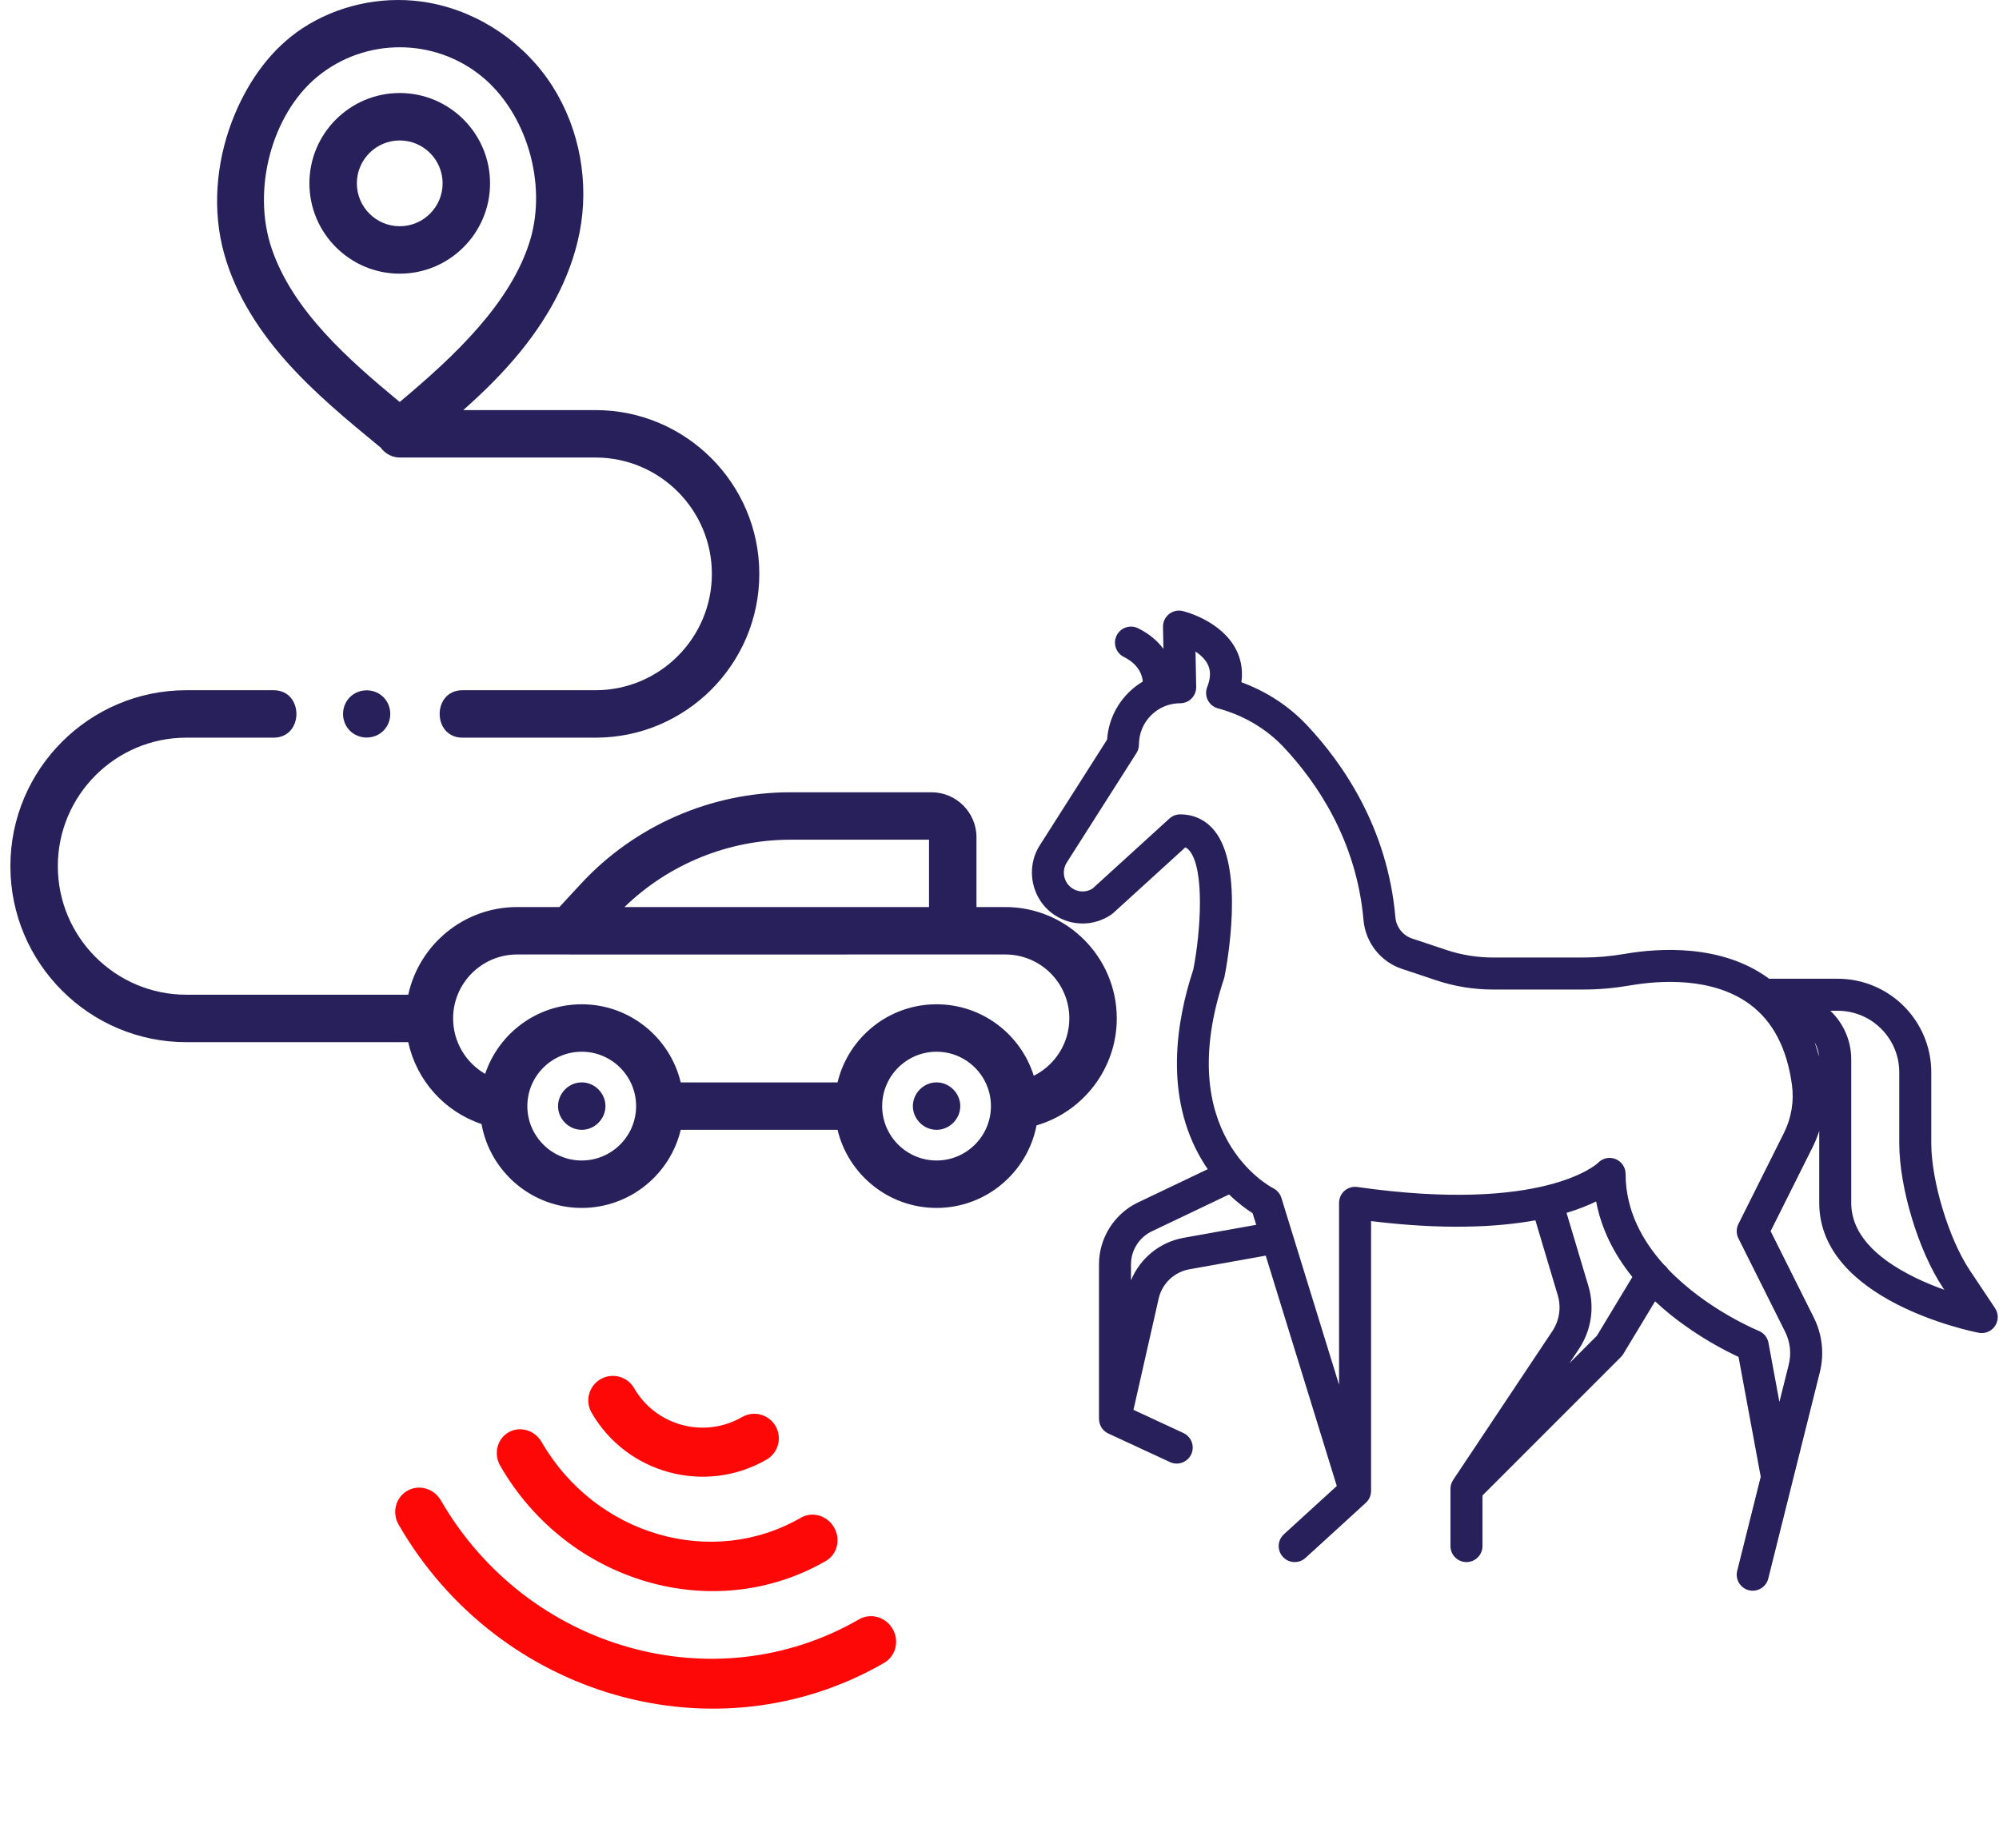
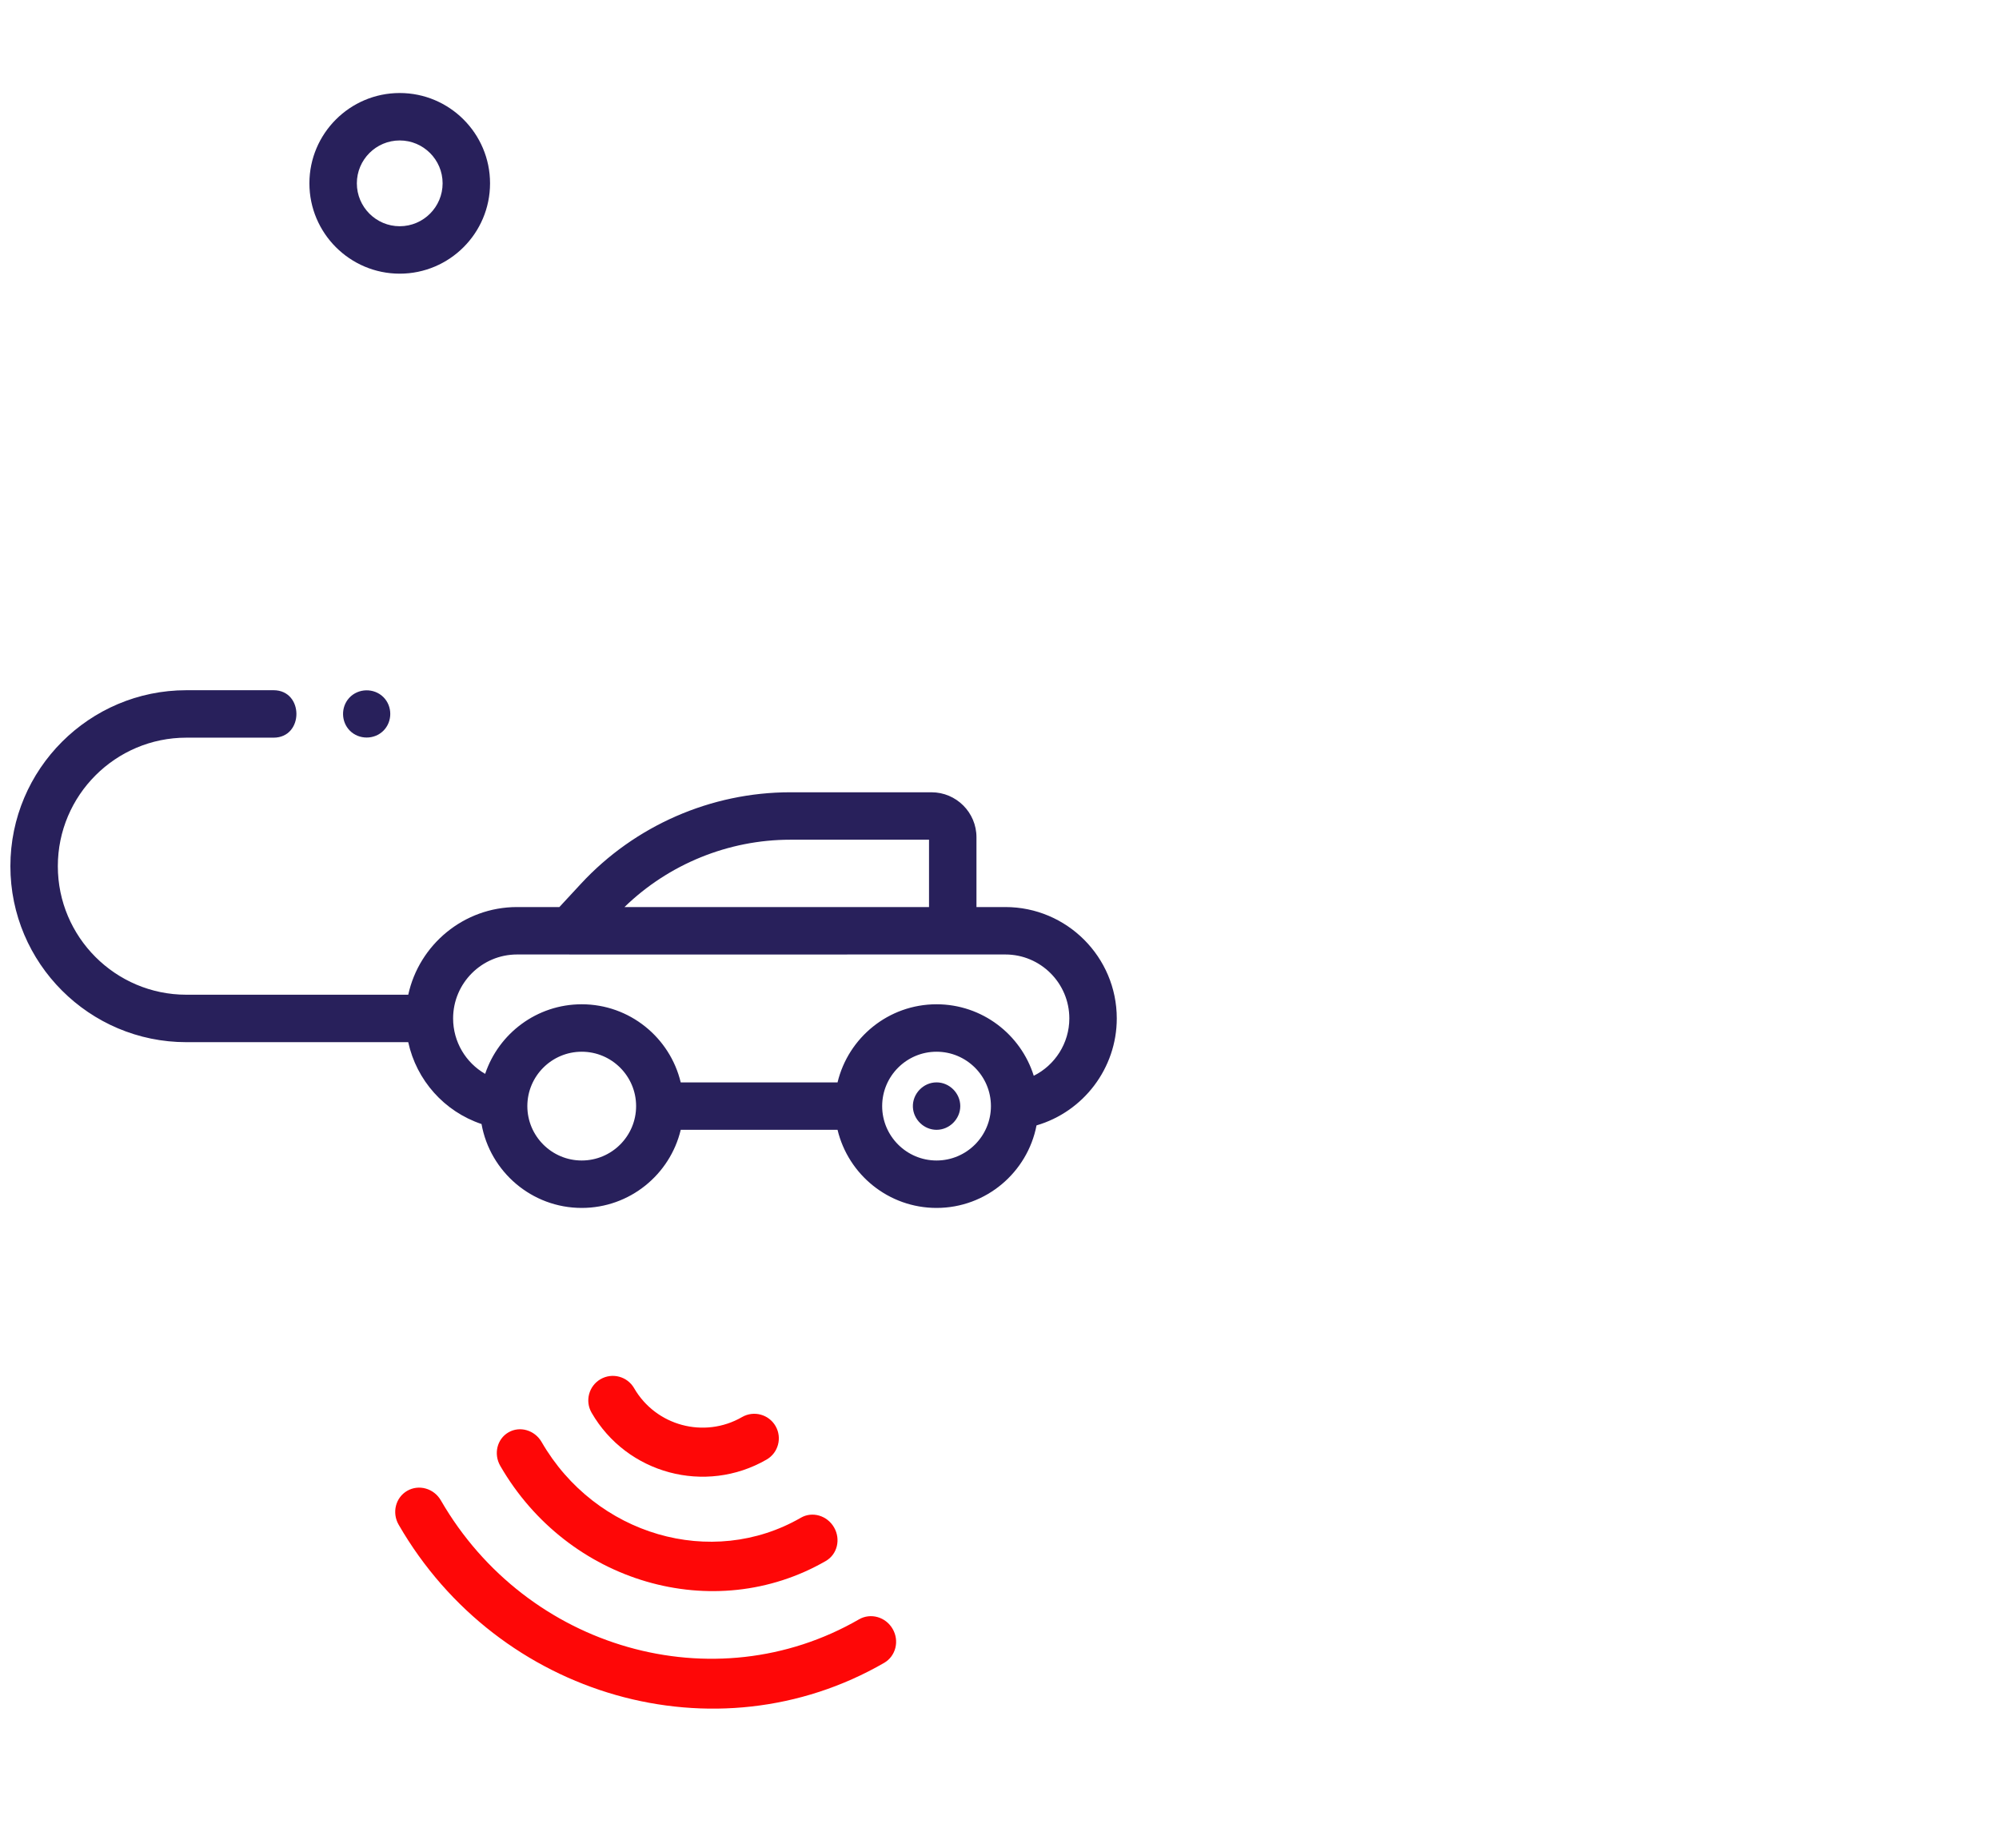
<svg xmlns="http://www.w3.org/2000/svg" width="132" height="122" viewBox="0 0 132 122" fill="none">
-   <path d="M131.739 86.377L130.059 83.857C128.687 81.799 127.528 77.97 127.528 75.496V70.803C127.528 67.396 124.756 64.625 121.35 64.625H116.817C116.807 64.618 116.798 64.61 116.788 64.602C113.672 62.317 109.525 62.602 107.33 62.976C106.355 63.142 105.463 63.223 104.602 63.223H98.582C97.537 63.223 96.504 63.055 95.512 62.725L93.243 61.969C92.631 61.765 92.198 61.211 92.141 60.558C91.626 54.674 88.689 50.425 86.315 47.897C85.125 46.63 83.639 45.657 81.974 45.048C82.102 44.114 81.877 43.383 81.622 42.887C80.673 41.038 78.37 40.413 78.111 40.348C77.791 40.268 77.453 40.342 77.195 40.547C76.937 40.752 76.79 41.065 76.796 41.394L76.825 42.845C76.463 42.354 75.933 41.874 75.155 41.485C74.633 41.224 73.998 41.436 73.737 41.958C73.476 42.48 73.688 43.115 74.21 43.376C75.24 43.891 75.433 44.632 75.461 45.002C74.133 45.795 73.214 47.205 73.105 48.834L68.658 55.819C67.685 57.346 68.12 59.406 69.626 60.411C70.779 61.179 72.259 61.165 73.397 60.377C73.436 60.35 73.472 60.321 73.507 60.289L78.271 55.95C78.374 55.997 78.463 56.071 78.55 56.177C79.546 57.391 79.297 61.464 78.799 64.01C77.662 67.452 76.855 72.414 79.389 76.638C79.507 76.835 79.629 77.02 79.752 77.199L75.145 79.397C73.58 80.143 72.569 81.746 72.569 83.479V93.691C72.569 93.696 72.572 93.7 72.573 93.704C72.578 94.098 72.8 94.473 73.181 94.65L77.258 96.54C77.401 96.606 77.553 96.638 77.701 96.638C78.1 96.638 78.482 96.411 78.661 96.026C78.906 95.496 78.676 94.868 78.147 94.622L74.846 93.091L76.518 85.709C76.754 84.733 77.546 83.987 78.536 83.81L83.579 82.908L88.272 98.117L84.781 101.305C84.35 101.698 84.32 102.367 84.713 102.798C84.922 103.026 85.208 103.142 85.494 103.142C85.749 103.142 86.004 103.051 86.207 102.866L90.192 99.226C90.418 99.02 90.531 98.738 90.534 98.454C90.534 98.451 90.537 98.449 90.537 98.445V80.628C95.348 81.216 98.864 81.034 101.386 80.575L102.861 85.516C103.103 86.325 102.973 87.193 102.504 87.896L95.96 97.713C95.96 97.713 95.959 97.714 95.959 97.715L95.956 97.718C95.955 97.721 95.954 97.723 95.953 97.725C95.844 97.892 95.779 98.09 95.779 98.305V102.085C95.779 102.669 96.252 103.142 96.836 103.142C97.419 103.142 97.893 102.669 97.893 102.085V98.743L107.034 89.601C107.095 89.54 107.148 89.473 107.192 89.4L109.29 85.924C109.625 86.236 109.978 86.543 110.353 86.843C112.148 88.279 113.931 89.192 114.801 89.595L116.266 97.508L114.713 103.719C114.572 104.285 114.916 104.859 115.482 105.001C115.568 105.022 115.655 105.033 115.739 105.033C116.213 105.033 116.644 104.712 116.764 104.232L118.372 97.798L120.168 90.613C120.472 89.399 120.331 88.114 119.771 86.995L116.92 81.292L119.686 75.76C119.864 75.405 120.011 75.04 120.13 74.668V79.421C120.13 85.89 130.23 87.918 130.66 88.001C130.727 88.014 130.794 88.02 130.861 88.02C131.21 88.02 131.542 87.847 131.741 87.549C131.976 87.194 131.976 86.732 131.739 86.377ZM120.117 69.773C120.031 69.442 119.934 69.123 119.825 68.814C119.99 69.105 120.091 69.431 120.117 69.773ZM78.163 81.73C76.587 82.012 75.284 83.08 74.683 84.54V83.479C74.683 82.556 75.221 81.703 76.054 81.305L81.16 78.869C81.783 79.472 82.35 79.875 82.714 80.106L82.951 80.873L78.163 81.73ZM105.448 88.197L103.635 90.01L104.262 89.069C105.081 87.841 105.308 86.326 104.886 84.911L103.444 80.085C104.242 79.843 104.888 79.581 105.398 79.331C105.728 81.081 106.535 82.76 107.79 84.318L105.448 88.197ZM117.795 74.814L114.792 80.82C114.644 81.117 114.644 81.468 114.792 81.765L117.88 87.94C118.214 88.608 118.298 89.376 118.117 90.1L117.5 92.568L116.777 88.661C116.711 88.305 116.467 88.007 116.13 87.872C116.075 87.85 112.693 86.466 110.141 83.796C110.07 83.683 109.982 83.588 109.88 83.513C108.452 81.93 107.343 79.926 107.343 77.512C107.343 77.079 107.079 76.689 106.676 76.53C106.549 76.479 106.418 76.455 106.287 76.455C106.001 76.455 105.72 76.571 105.517 76.788C105.485 76.822 101.972 80.139 89.629 78.375C89.326 78.333 89.019 78.422 88.787 78.623C88.555 78.824 88.422 79.115 88.422 79.421V91.436L84.613 79.091C84.529 78.819 84.334 78.59 84.08 78.46C83.806 78.319 77.4 74.89 80.825 64.614C80.839 64.573 80.85 64.53 80.859 64.487C81.004 63.761 82.219 57.319 80.185 54.838C79.613 54.14 78.835 53.772 77.932 53.772C77.669 53.772 77.415 53.87 77.22 54.047L72.143 58.672C71.73 58.931 71.208 58.925 70.799 58.652C70.242 58.28 70.081 57.519 70.441 56.954L75.043 49.725C75.151 49.556 75.208 49.359 75.208 49.158C75.208 47.656 76.43 46.434 77.932 46.434C78.216 46.434 78.488 46.32 78.686 46.117C78.885 45.915 78.994 45.64 78.989 45.356L78.943 43.018C79.272 43.241 79.573 43.521 79.745 43.857C79.959 44.279 79.95 44.772 79.716 45.364C79.605 45.645 79.619 45.959 79.755 46.228C79.89 46.497 80.134 46.695 80.425 46.773C82.116 47.226 83.62 48.114 84.773 49.343C86.919 51.628 89.573 55.46 90.035 60.742C90.166 62.235 91.163 63.503 92.575 63.974L94.843 64.73C96.05 65.132 97.309 65.337 98.582 65.337H104.601C105.583 65.337 106.591 65.246 107.684 65.06C109.549 64.742 113.05 64.481 115.537 66.306C117.058 67.422 117.996 69.207 118.325 71.611C118.476 72.712 118.293 73.819 117.795 74.814ZM126.451 84.352C123.659 82.985 122.243 81.326 122.243 79.422V69.944C122.243 68.715 121.727 67.56 120.862 66.739H121.35C123.591 66.739 125.414 68.562 125.414 70.803V75.496C125.414 78.414 126.682 82.602 128.3 85.029L128.388 85.161C127.776 84.943 127.111 84.675 126.451 84.352Z" fill="#28205B" />
-   <path d="M39.325 48.707H30.541C28.53 48.707 28.527 45.574 30.541 45.574H39.325C43.56 45.574 47.007 42.128 47.007 37.892C47.007 33.656 43.561 30.21 39.325 30.21H26.413C25.891 30.21 25.43 29.954 25.145 29.561C25.137 29.554 25.128 29.547 25.12 29.541C22.9 27.715 20.67 25.879 18.777 23.718C16.884 21.556 15.326 19.035 14.67 16.237C13.994 13.353 14.373 10.226 15.518 7.51C16.462 5.272 17.923 3.212 19.974 1.865C22.255 0.368 25.093 -0.259 27.794 0.098C31.119 0.538 34.204 2.455 36.144 5.191C38.082 7.928 38.87 11.436 38.374 14.753C37.907 17.878 36.361 20.766 34.365 23.216C33.226 24.615 31.942 25.883 30.59 27.078H39.325C45.288 27.078 50.139 31.93 50.139 37.892C50.139 43.855 45.288 48.707 39.325 48.707ZM35.002 15.87C36.137 12.123 34.771 7.474 31.824 5.056C30.251 3.766 28.323 3.121 26.395 3.121C24.473 3.121 22.55 3.763 20.98 5.044L20.952 5.068C17.942 7.549 16.619 12.528 17.94 16.412C19.337 20.517 22.986 23.722 26.393 26.543C29.998 23.531 33.749 20.004 35.002 15.87Z" fill="#28205B" />
  <path d="M12.305 45.574H18.064C20.075 45.574 20.078 48.707 18.064 48.707H12.305C7.626 48.707 3.819 52.514 3.819 57.194C3.819 61.872 7.626 65.68 12.305 65.68H26.958C27.678 62.375 30.626 59.891 34.143 59.891H36.938L38.364 58.351C41.917 54.514 46.954 52.313 52.184 52.313H61.508C63.146 52.313 64.479 53.645 64.479 55.283V59.891H66.388C70.445 59.891 73.744 63.191 73.744 67.246C73.744 70.545 71.531 73.409 68.445 74.308C67.848 77.408 65.115 79.758 61.844 79.758C58.675 79.758 56.014 77.556 55.306 74.601H44.951C44.243 77.556 41.581 79.758 38.413 79.758C35.11 79.758 32.357 77.362 31.797 74.218C29.336 73.394 27.503 71.327 26.957 68.813H12.305C5.899 68.813 0.686 63.6 0.686 57.194C0.686 50.787 5.899 45.574 12.305 45.574ZM61.346 55.445H52.184C48.099 55.445 44.155 57.057 41.237 59.891H61.346V55.445ZM61.843 76.626C63.823 76.626 65.434 75.015 65.434 73.035C65.434 71.054 63.823 69.444 61.843 69.444C59.864 69.444 58.252 71.054 58.252 73.035C58.252 75.015 59.864 76.626 61.843 76.626ZM38.413 76.626C40.394 76.626 42.004 75.015 42.004 73.035C42.004 71.054 40.394 69.444 38.413 69.444C36.433 69.444 34.822 71.054 34.822 73.035C34.822 75.015 36.433 76.626 38.413 76.626ZM32.036 70.906C32.929 68.239 35.449 66.311 38.413 66.311C41.581 66.311 44.243 68.514 44.95 71.469H55.306C56.014 68.514 58.675 66.311 61.843 66.311C64.853 66.311 67.407 68.299 68.262 71.031C69.662 70.334 70.611 68.883 70.611 67.246C70.611 64.917 68.717 63.023 66.388 63.023H62.912L37.62 63.026C37.607 63.026 37.595 63.024 37.582 63.023H34.143C31.814 63.023 29.92 64.917 29.92 67.246C29.921 68.794 30.759 70.171 32.036 70.906Z" fill="#28205B" />
  <path d="M20.431 12.105C20.431 8.817 23.106 6.142 26.395 6.142C29.684 6.142 32.359 8.817 32.359 12.105C32.359 15.395 29.684 18.07 26.395 18.07C23.106 18.07 20.431 15.395 20.431 12.105ZM29.227 12.105C29.227 10.544 27.957 9.274 26.395 9.274C24.834 9.274 23.564 10.544 23.564 12.105C23.564 13.667 24.834 14.938 26.395 14.938C27.957 14.938 29.227 13.667 29.227 12.105Z" fill="#28205B" />
  <path d="M25.319 46.032C25.921 46.634 25.921 47.644 25.319 48.247C24.717 48.849 23.706 48.849 23.104 48.247C22.52 47.661 22.501 46.692 23.058 46.082C23.651 45.435 24.697 45.411 25.319 46.032C25.028 45.741 25.61 46.323 25.319 46.032Z" fill="#28205B" />
-   <path d="M38.413 71.468C39.264 71.468 39.98 72.183 39.98 73.034C39.98 73.885 39.264 74.6 38.413 74.6C37.587 74.6 36.887 73.926 36.851 73.102C36.812 72.226 37.535 71.468 38.413 71.468Z" fill="#28205B" />
-   <path d="M61.844 71.468C62.695 71.468 63.41 72.183 63.41 73.034C63.41 73.885 62.695 74.6 61.844 74.6C61.017 74.6 60.318 73.926 60.281 73.102C60.242 72.226 60.966 71.468 61.844 71.468Z" fill="#28205B" />
+   <path d="M61.844 71.468C62.695 71.468 63.41 72.183 63.41 73.034C63.41 73.885 62.695 74.6 61.844 74.6C61.017 74.6 60.318 73.926 60.281 73.102C60.242 72.226 60.966 71.468 61.844 71.468" fill="#28205B" />
  <path d="M58.382 109.797C59.151 109.353 59.403 108.349 58.945 107.556C58.487 106.762 57.492 106.479 56.723 106.923C47.179 112.433 34.794 108.909 29.112 99.069C28.654 98.275 27.659 97.992 26.89 98.436C26.119 98.88 25.867 99.884 26.326 100.677C32.922 112.103 47.303 116.194 58.382 109.797Z" fill="#FE0707" />
  <path d="M54.534 103.067C55.288 102.631 55.53 101.64 55.075 100.852C54.62 100.064 53.64 99.777 52.886 100.212C46.999 103.611 39.318 101.369 35.765 95.215C35.31 94.427 34.33 94.14 33.576 94.576C32.822 95.011 32.58 96.003 33.035 96.791C37.497 104.52 47.141 107.335 54.534 103.067Z" fill="#FE0707" />
  <path d="M41.872 91.658C41.424 90.883 40.433 90.617 39.657 91.064C38.882 91.512 38.617 92.504 39.064 93.279C41.396 97.318 46.58 98.706 50.619 96.374C51.394 95.927 51.659 94.936 51.212 94.161C50.764 93.386 49.773 93.12 48.998 93.567C46.507 95.006 43.31 94.149 41.872 91.658Z" fill="#FE0707" />
</svg>